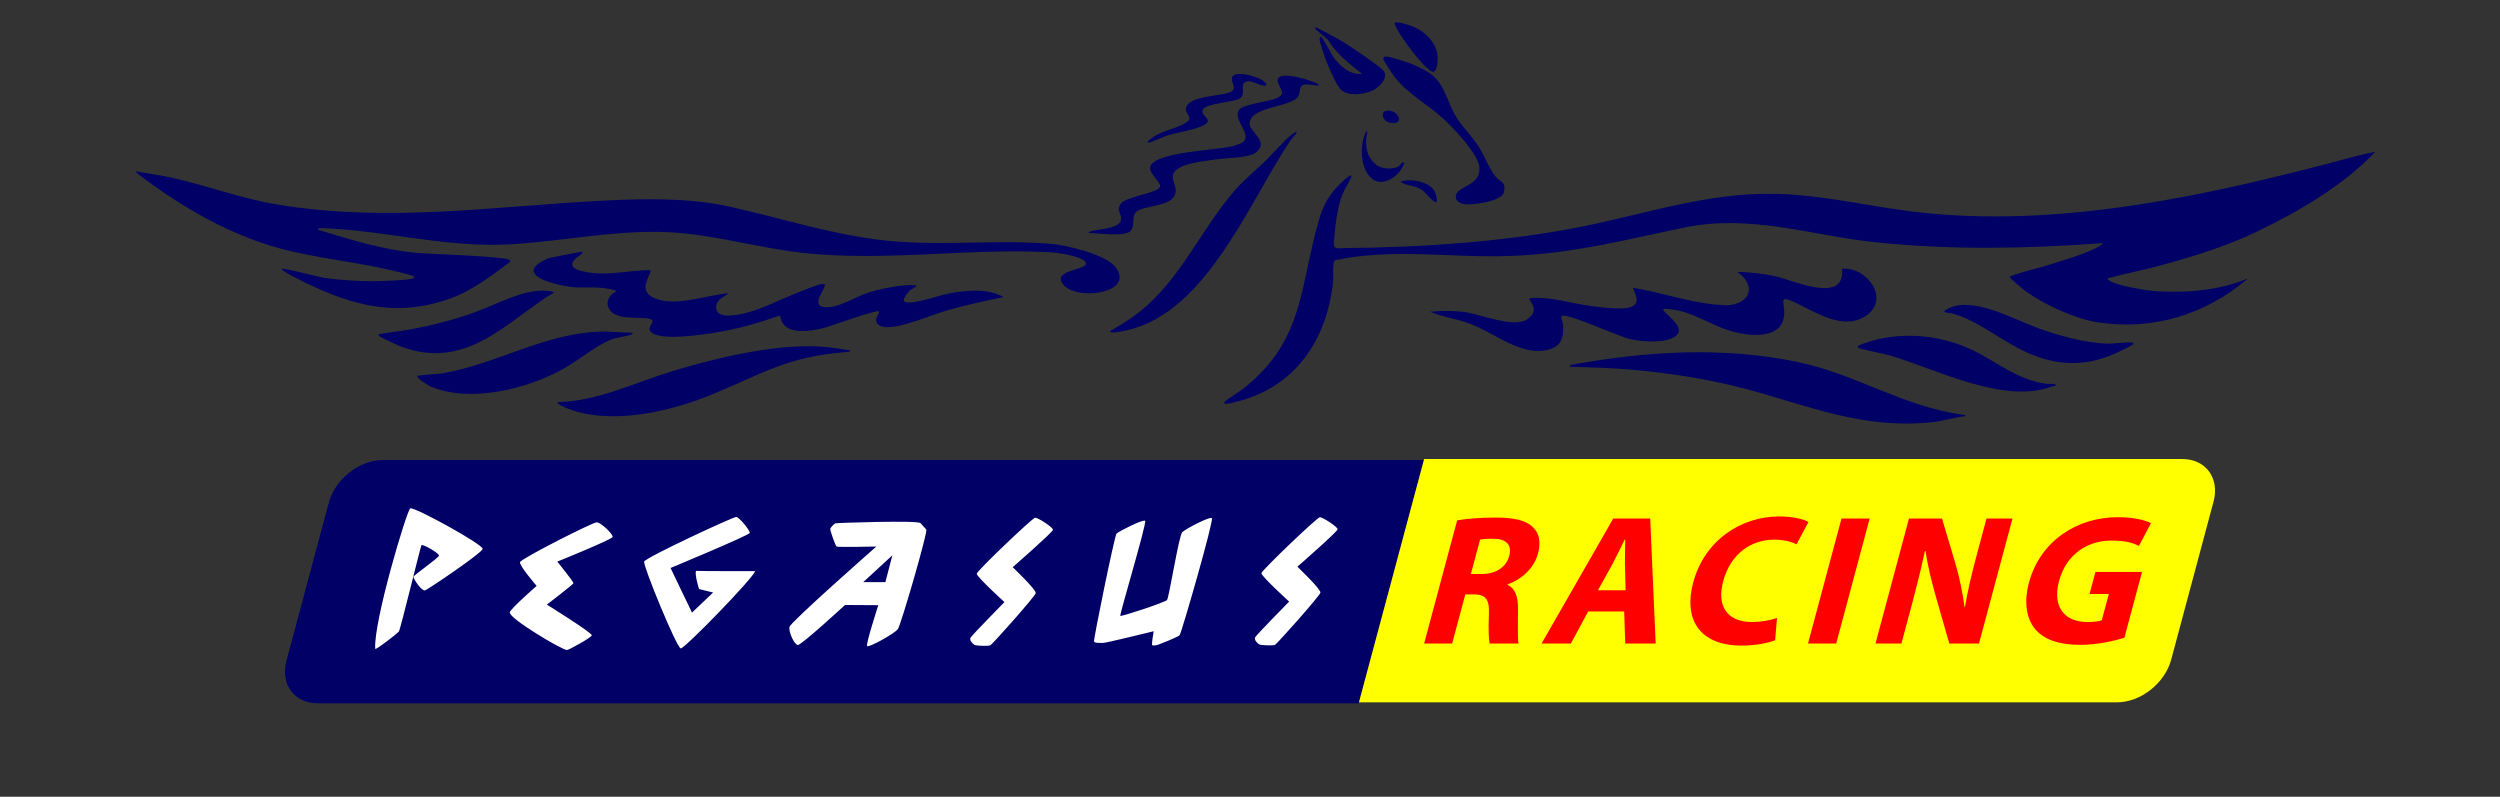
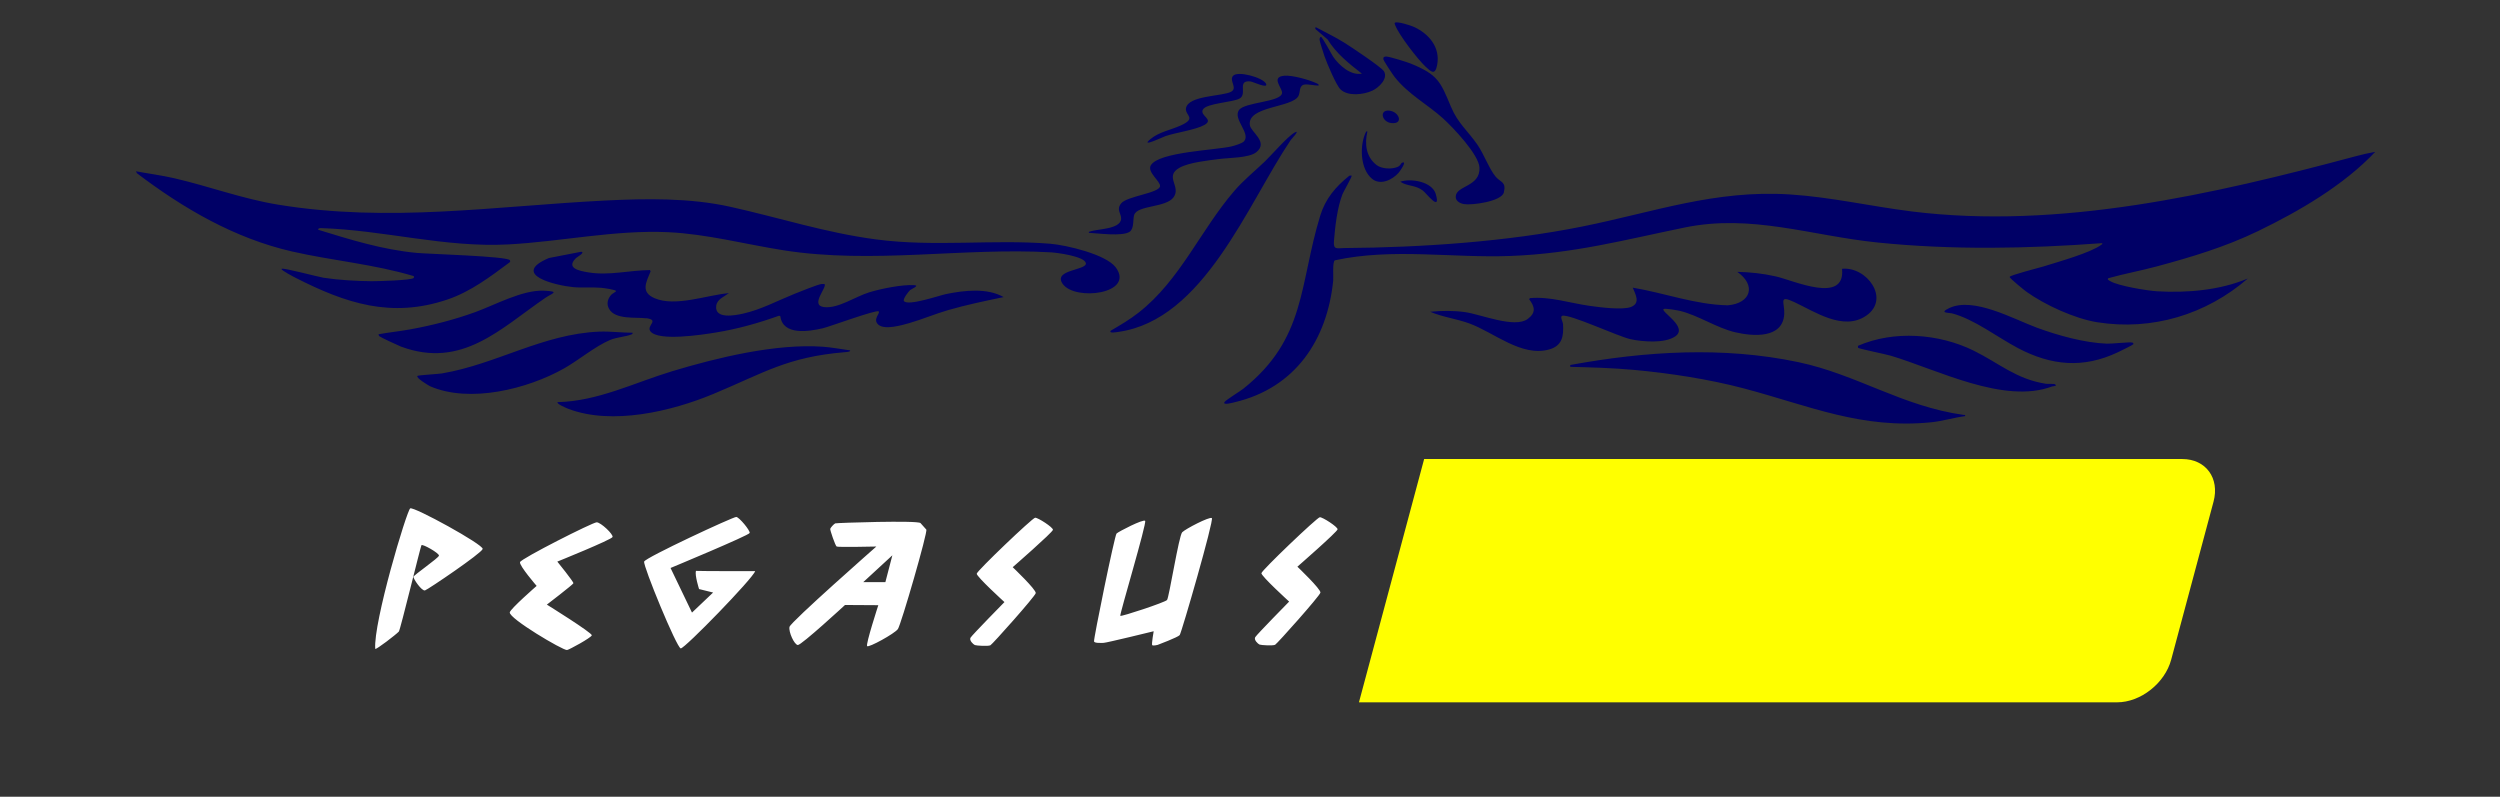
<svg xmlns="http://www.w3.org/2000/svg" id="d" viewBox="0 0 612 195.04">
  <rect x="0" y="0" width="612" height="195.04" fill="#333333" stroke="none" />
  <defs>
    <style>.i{fill:#fff;}.j{fill:#ff0;}.k{fill:#006;}.l{fill:red;}</style>
  </defs>
  <path class="k" d="M341.59,6.27c.94,2.37,5.44,8.22,7.39,10.05,1.32,1.24,2.34,2.24,2.84-.44.8-4.29-2.01-7.59-5.65-9.28-.73-.34-4.23-1.49-4.73-1.01-.11.1.08.52.14.68ZM321.98,7.08l3.02,2.58c2.1,3.43,5.25,5.93,8.4,8.37-2.77.51-5.57-2.02-7.04-4.14-.31-.44-2.72-4.99-3.02-4.88-.25.1-.32.49-.31.75,0,.29,1.03,3.5,1.21,4.02.57,1.63,2.86,7.12,3.94,8.13,1.84,1.73,5.62,1.27,7.76.29,1.56-.71,3.96-2.97,2.84-4.77-.64-1.03-8.27-6.1-9.8-7.05-2.21-1.37-4.63-2.51-6.91-3.75l-.08.45ZM362.17,41.01c.27,4.76-5.74,4.39-5.81,7.13-.03,1.11,1.09,1.67,2.06,1.83,1.88.31,9.2-.64,9.73-2.88.61-2.62-.8-2.41-1.99-3.8-1.53-1.79-2.91-5.56-4.44-7.79-2.35-3.43-4.8-5.25-6.5-9.3-2.62-6.24-3.16-7.89-9.93-10.65-.91-.37-5.12-1.68-5.91-1.7-.45-.01-.76.09-.75.59,0,.37,2.36,3.88,2.77,4.4,3.33,4.25,8.04,6.69,11.93,10.21,2.44,2.21,8.67,8.78,8.85,11.95ZM301.41,22.44c-2.07,1.18-10.67.87-11.09,4.12-.22,1.74,2.75,2.35-1.33,4.18-2.43,1.09-5.24,1.55-7.38,3.32-2.69,2.24,3.21-.58,3.7-.74,2.64-.89,7.34-1.52,9.51-2.72,2.5-1.39-1.21-2.23-.35-3.78s7.24-1.75,8.95-2.68c2.07-1.12-.76-4.58,2.73-4.2.55.06,4.43,1.92,3.77.55-.73-1.51-6.99-3.26-8.09-1.9-.95,1.17,1.18,2.93-.41,3.84ZM301.66,35.8c-3.91.97-18.01,1.35-19.94,4.67-.97,1.67,2.4,3.92,2.26,5.11-.19,1.69-8.07,2.43-9.51,4.19-1.31,1.59.09,2.54-.02,3.84-.23,2.59-5.95,2.39-7.66,3.09-.18.07-.28-.1-.22.3,2.21.1,8.18.94,9.96-.26,1.15-.77.77-3.07,1.11-4.11.8-2.45,7.76-1.74,9.66-4.35s-2.34-5.09,1.43-7.21c2.37-1.33,7.06-1.79,9.68-2.14,2.4-.32,7.4-.24,9.16-1.69,3.01-2.48-1.32-4.86-1.6-6.58-.74-4.7,10.3-4.26,11.88-7.14.48-.87.13-2.41,1.26-2.77.89-.28,2.7.25,3.69.18.06-.33-.21-.41-.45-.52-1.81-.86-6.02-2.06-7.99-1.87-3.38.33-.36,3.04-.52,4.25-.29,2.27-9.22,2.16-10.57,4.2-1.46,2.2,2.96,5.65,1.27,7.6-.43.49-2.22,1.04-2.9,1.2ZM340.55,30.12c3.1.38,2.01-2.75-.41-3.03-2.56-.3-1.92,2.75.41,3.03ZM342.3,40.79c-1.46.69-4.01.62-5.33-.4-2.59-2.02-2.94-5.17-2.23-8.2h-.3c-1.65,3.25-1.55,9.19,1.49,11.62,2.05,1.64,4.99.18,6.49-1.56.29-.33,2.27-3.15.69-2.36-.05.03-.36.68-.82.89ZM302.16,46.73c-8.29,9.63-13.24,21.82-23.43,29.8-2.12,1.66-4.46,3.05-6.78,4.4-.71.79,1.55.36,1.82.32,20.96-2.93,31.63-31.29,42.18-46.94.09-.13,2.51-2.72,1-1.88-1.76.98-5.67,5.52-7.3,7.09-2.45,2.35-5.21,4.56-7.48,7.2ZM330.3,43.03c-3.35,2.69-5.84,5.61-7.12,9.8-5.17,16.96-3.46,30.07-18.8,42.32-.79.63-4.29,2.76-4.62,3.28-.53.86,2.03.15,2.56.02,14.79-3.52,22.58-15.25,24.05-29.78.08-.82-.23-4.67.42-4.95,14.11-3.06,28.65-.52,42.94-1.06,15.5-.58,27.87-3.93,42.7-6.97,16.38-3.36,30.96,2.02,47.24,3.68,18.27,1.86,36.67,1.51,54.96.15.06.26-.08.3-.25.42-2.64,1.97-10.65,4.19-14.11,5.28-.97.31-8.25,2.14-8.31,2.57-.05.31,3.58,3.24,4.12,3.63,4.48,3.22,11.84,6.59,17.3,7.46,13.45,2.15,26.71-1.89,36.9-10.71-6.84,2.88-14.76,3.56-22.16,3.14-2.36-.13-9.65-1.32-11.53-2.49-.26-.16-.88-.39-.46-.72,3.91-1.1,7.96-1.83,11.88-2.89,8.5-2.29,16.84-4.8,24.76-8.64,10.13-4.9,20.95-11.21,28.69-19.4-1.6.28-3.24.66-4.8,1.08-34.75,9.31-72.56,18.02-108.76,13.5-9.9-1.24-19.71-3.51-29.7-4.15-18.39-1.18-33.37,4.34-50.9,7.86-18.48,3.71-39.25,5.12-58.13,5.26-1.88.01-2.8.54-2.62-1.72.3-3.63.78-8.04,2.09-11.47.21-.56,2.43-4.37,2.24-4.54-.03-.03-.45-.03-.56.03ZM33.52,42.4c11.33,8.6,23.92,15.94,37.96,19.15,9.87,2.26,20.1,3.11,29.83,6.04v.44c-.53.61-9.01.82-10.37.81-3.63-.03-8.16-.29-11.74-.85-1.39-.22-9.83-2.49-10.26-2.19-.37.25,3.15,2.06,3.4,2.19,12.3,6.26,23.42,9.97,37.17,5.33,5.68-1.92,10.47-5.56,15.22-9.09.19-.15.21-.32.08-.53-.6-.98-20.04-1.52-22.82-1.79-8.4-.8-16.1-3.2-24.09-5.66-.13-.38.5-.43.67-.42,15.46.49,30.35,4.83,45.93,3.99,12.97-.7,26.02-3.59,39.09-2.99,9.43.44,18.95,2.98,28.23,4.43,21.8,3.43,43.82-.72,65.43.5,1.46.08,8.22.96,8.56,2.64.37,1.81-8.13,1.55-5.68,5.07,3.01,4.32,17.81,2.43,12.99-4.03-2.39-3.19-12.12-5.45-16-5.77-14.04-1.15-28.21.84-42.64-1.06-12.45-1.64-23.69-5.33-35.71-7.99-9.9-2.2-20.57-2.03-30.69-1.53-27.12,1.37-52.77,5.48-80.06,1-8.76-1.44-16.81-4.48-25.32-6.45-3.1-.72-6.28-1.12-9.4-1.71l.22.45ZM348.32,46.65c.82.61,4.48,5.45,3.16.86-.87-3.04-6.06-3.93-8.69-3.02,1.79,1.19,3.6.72,5.52,2.16ZM158.2,77.89c3.35.46,0,1.81.99,3.18,1.89,2.59,12.94.83,15.98.34,5.39-.87,10.44-2.3,15.57-4.13l.29.14c.61,4.79,7.04,3.72,10.39,2.94,1.65-.38,13.2-4.65,13.69-4.13.44.47-1.59,1.97-.06,3.27,1.56,1.32,5.68.12,7.49-.39,3.16-.9,6.4-2.29,9.61-3.21,4.46-1.28,8.99-2.23,13.53-3.17-4.06-2.3-9.59-1.64-14.02-.75-1.63.33-9.39,3.03-10.37,1.73-.36-.47,1.13-2.36,1.5-2.69.3-.27,2.43-1.11,1.04-1.2-2.95-.2-8.19.87-11.08,1.76-3.35,1.03-7.59,4.01-10.99,3.61-3.63-.42.83-4.9.07-5.66-.02-.02-.53-.01-.67,0-.87.06-5.63,2-6.78,2.46-4.13,1.66-8.09,3.82-12.5,4.8-1.91.42-6.99,1.43-6.55-1.93.21-1.64,1.99-2.25,3.09-3.09-5.33.45-13.08,3.43-18.17,1.24-3.49-1.5-2.07-3.91-.98-6.59l-.16-.3c-5.02.05-10.05,1.4-15.05.57-2.08-.34-5.63-.97-3.08-3.49.29-.28,2.39-1.43,1.28-1.56l-7.88,1.53c-9.58,4.05,1.73,6.72,5.94,7.12,2.18.21,4.68-.03,6.85.16.5.04,3.66.46,3.65.82,0,.14-.95.63-1.19.9-.9,1.01-1.2,2.25-.53,3.44,1.52,2.72,6.61,1.98,9.1,2.31ZM434.68,67.66c-3.09-.71-6.23-1.04-9.4-1.11,4.73,3.31,3.33,7.71-2.32,8.19-7.92-.15-15.5-3.02-23.26-4.32.61,1.58,1.97,3.73-.37,4.7-2.06.85-7.83.09-10.2-.25-4.86-.68-9.64-2.33-14.61-1.89l-.18.28c1.41,1.85,1.7,3.3-.37,4.83-3.19,2.34-11.43-1.13-15.3-1.68-2.82-.4-5.73-.37-8.56-.09,3.09,1.33,6.51,1.72,9.65,2.88,6.03,2.23,12.71,8.21,19.43,6.36,3.21-.88,3.63-3.18,3.44-6.25-.03-.5-.8-1.8-.2-2,1.7-.55,13.77,5.1,16.75,5.73,2.95.63,8.26,1.07,10.86-.65,3.42-2.27-3.57-6.07-2.79-6.74.27-.23,3.39.31,3.95.44,4.59,1.11,9.02,4.2,13.67,5.27,4.27.99,11.57,1.57,11.91-4.46.16-2.82-1.52-4.8,2.4-2.98,4.97,2.3,12.06,7.23,17.67,3.36,5.99-4.13.1-12.08-5.89-11.48.89,8.75-11.86,2.86-16.25,1.86ZM98.14,84.84c14.98,5.56,24.44-4.46,35.4-11.95,1.57-1.07,3.7-1.55-.38-1.73-5.26-.23-11.93,3.47-16.83,5.25-5.14,1.86-10.53,3.24-15.91,4.22-2.57.47-5.28.74-7.76,1.2.02.17.07.35.19.47.2.22,4.72,2.33,5.29,2.54ZM521.98,83.86c-.54-.19-5.04.32-6.23.27-5.5-.22-11.96-2.01-17.12-3.91-5.69-2.09-15.47-7.62-21.44-4.81-2.69,1.27-.08,1.12.64,1.3,5.4,1.39,11.17,5.87,16.12,8.48,8.2,4.33,16.01,5.07,24.51,1.04.47-.22,3.67-1.78,3.78-1.96.09-.15-.08-.36-.25-.42ZM105.28,94.55c9.74,4.24,23.9.66,32.77-4.34,3.59-2.02,7.69-5.48,11.34-7,1.71-.71,3.85-.77,5.21-1.35.2-.09.3-.18.25-.41-2.67.01-5.47-.37-8.13-.27-13.83.57-25.11,7.94-38.5,10.23-.88.15-5.79.42-6.02.61-.51.43,2.76,2.38,3.07,2.52ZM462.84,87.07c11.44,3.42,27.75,11.96,39.52,7.53.14-.05,1.64-.09.53-.61-.1-.05-1.69.02-2.04-.04-7.26-1.12-11.49-5.05-17.69-8.11-8.53-4.2-19.54-5.01-28.34-1.18l.03.48c.32.26,6.82,1.58,7.99,1.93ZM139.12,100.08c10.71,4.09,25.27.62,35.46-3.62,12.46-5.18,18.08-9.06,32.26-10.25.27-.02,1.43-.06,1.27-.44-2.16-.28-4.48-.74-6.64-.89-11.5-.83-25.91,2.67-36.94,6-9.23,2.79-18.17,7.34-28.01,7.56-.43.4,2.27,1.51,2.61,1.64ZM384.41,89.8c5.19.13,10.41.28,15.58.75,8.77.8,18.44,2.29,26.93,4.54,15.83,4.19,28.77,10.02,45.87,8.28,2.78-.28,5.58-1.16,8.27-1.5.07-.44-.09-.26-.37-.3-15.05-2.11-26.08-9.88-40.47-12.92-18.41-3.89-37.44-2.67-55.82.7v.45ZM330.86,43s-.45-.03-.56.03c-3.35,2.69-5.84,5.61-7.12,9.8-5.17,16.96-3.46,30.07-18.8,42.32-.79.63-4.29,2.76-4.62,3.28-.53.86,2.03.15,2.56.02,14.79-3.52,22.58-15.25,24.05-29.78.08-.82-.23-4.67.42-4.95,14.11-3.06,28.65-.52,42.94-1.06,15.5-.58,27.87-3.93,42.7-6.97,16.38-3.36,30.96,2.02,47.24,3.68,18.27,1.86,36.67,1.51,54.96.15.06.26-.08.3-.25.42-2.64,1.97-10.65,4.19-14.11,5.28-.97.31-8.25,2.14-8.31,2.57-.05.31,3.58,3.24,4.12,3.63,4.48,3.22,11.84,6.59,17.3,7.46,13.45,2.15,26.71-1.89,36.9-10.71-6.84,2.88-14.76,3.56-22.16,3.14-2.36-.13-9.65-1.32-11.53-2.49-.26-.16-.88-.39-.46-.72,3.91-1.1,7.96-1.83,11.88-2.89,8.5-2.29,16.84-4.8,24.76-8.64,10.13-4.9,20.95-11.21,28.69-19.4-1.6.28-3.24.66-4.8,1.08-34.75,9.31-72.56,18.02-108.76,13.5-9.9-1.24-19.71-3.51-29.7-4.15-18.39-1.18-33.37,4.34-50.9,7.86-18.48,3.71-39.25,5.12-58.13,5.26-1.88.01-2.8.54-2.62-1.72.3-3.63.78-8.04,2.09-11.47.21-.56,2.43-4.37,2.24-4.54ZM33.3,41.96l.22.45c11.33,8.6,23.92,15.94,37.96,19.15,9.87,2.26,20.1,3.11,29.83,6.04v.44c-.53.61-9.01.82-10.37.81-3.63-.03-8.16-.29-11.74-.85-1.39-.22-9.83-2.49-10.26-2.19-.37.25,3.15,2.06,3.4,2.19,12.3,6.26,23.42,9.97,37.17,5.33,5.68-1.92,10.47-5.56,15.22-9.09.19-.15.21-.32.08-.53-.6-.98-20.04-1.52-22.82-1.79-8.4-.8-16.1-3.2-24.09-5.66-.13-.38.5-.43.67-.42,15.46.49,30.35,4.83,45.93,3.99,12.97-.7,26.02-3.59,39.09-2.99,9.43.44,18.95,2.98,28.23,4.43,21.8,3.43,43.82-.72,65.43.5,1.46.08,8.22.96,8.56,2.64.37,1.81-8.13,1.55-5.68,5.07,3.01,4.32,17.81,2.43,12.99-4.03-2.39-3.19-12.12-5.45-16-5.77-14.04-1.15-28.21.84-42.64-1.06-12.45-1.64-23.69-5.33-35.71-7.99-9.9-2.2-20.57-2.03-30.69-1.53-27.12,1.37-52.77,5.48-80.06,1-8.76-1.44-16.81-4.48-25.32-6.45-3.1-.72-6.28-1.12-9.4-1.71ZM450.93,65.8c.89,8.75-11.86,2.86-16.25,1.86-3.09-.71-6.23-1.04-9.4-1.11,4.73,3.31,3.33,7.71-2.32,8.19-7.92-.15-15.5-3.02-23.26-4.32.61,1.58,1.97,3.73-.37,4.7-2.06.85-7.83.09-10.2-.25-4.86-.68-9.64-2.33-14.61-1.89l-.18.28c1.41,1.85,1.7,3.3-.37,4.83-3.19,2.34-11.43-1.13-15.3-1.68-2.82-.4-5.73-.37-8.56-.09,3.09,1.33,6.51,1.72,9.65,2.88,6.03,2.23,12.71,8.21,19.43,6.36,3.21-.88,3.63-3.18,3.44-6.25-.03-.5-.8-1.8-.2-2,1.7-.55,13.77,5.1,16.75,5.73,2.95.63,8.26,1.07,10.86-.65,3.42-2.27-3.57-6.07-2.79-6.74.27-.23,3.39.31,3.95.44,4.59,1.11,9.02,4.2,13.67,5.27,4.27.99,11.57,1.57,11.91-4.46.16-2.82-1.52-4.8,2.4-2.98,4.97,2.3,12.06,7.23,17.67,3.36,5.99-4.13.1-12.08-5.89-11.48ZM149.1,75.57c1.52,2.72,6.61,1.98,9.1,2.31,3.35.46,0,1.81.99,3.18,1.89,2.59,12.94.83,15.98.34,5.39-.87,10.44-2.3,15.57-4.13l.29.14c.61,4.79,7.04,3.72,10.39,2.94,1.65-.38,13.2-4.65,13.69-4.13.44.47-1.59,1.97-.06,3.27,1.56,1.32,5.68.12,7.49-.39,3.16-.9,6.4-2.29,9.61-3.21,4.46-1.28,8.99-2.23,13.53-3.17-4.06-2.3-9.59-1.64-14.02-.75-1.63.33-9.39,3.03-10.37,1.73-.36-.47,1.13-2.36,1.5-2.69.3-.27,2.43-1.11,1.04-1.2-2.95-.2-8.19.87-11.08,1.76-3.35,1.03-7.59,4.01-10.99,3.61-3.63-.42.83-4.9.07-5.66-.02-.02-.53-.01-.67,0-.87.06-5.63,2-6.78,2.46-4.13,1.66-8.09,3.82-12.5,4.8-1.91.42-6.99,1.43-6.55-1.93.21-1.64,1.99-2.25,3.09-3.09-5.33.45-13.08,3.43-18.17,1.24-3.49-1.5-2.07-3.91-.98-6.59l-.16-.3c-5.02.05-10.05,1.4-15.05.57-2.08-.34-5.63-.97-3.08-3.49.29-.28,2.39-1.43,1.28-1.56l-7.88,1.53c-9.58,4.05,1.73,6.72,5.94,7.12,2.18.21,4.68-.03,6.85.16.5.04,3.66.46,3.65.82,0,.14-.95.63-1.19.9-.9,1.01-1.2,2.25-.53,3.44ZM384.41,89.35v.45c5.19.13,10.41.28,15.58.75,8.77.8,18.44,2.29,26.93,4.54,15.83,4.19,28.77,10.02,45.87,8.28,2.78-.28,5.58-1.16,8.27-1.5.07-.44-.09-.26-.37-.3-15.05-2.11-26.08-9.88-40.47-12.92-18.41-3.89-37.44-2.67-55.82.7ZM136.51,98.44c-.43.4,2.27,1.51,2.61,1.64,10.71,4.09,25.27.62,35.46-3.62,12.46-5.18,18.08-9.06,32.26-10.25.27-.02,1.43-.06,1.27-.44-2.16-.28-4.48-.74-6.64-.89-11.5-.83-25.91,2.67-36.94,6-9.23,2.79-18.17,7.34-28.01,7.56ZM102.21,92.03c-.51.43,2.76,2.38,3.07,2.52,9.74,4.24,23.9.66,32.77-4.34,3.59-2.02,7.69-5.48,11.34-7,1.71-.71,3.85-.77,5.21-1.35.2-.09.3-.18.25-.41-2.67.01-5.47-.37-8.13-.27-13.83.57-25.11,7.94-38.5,10.23-.88.15-5.79.42-6.02.61ZM309.64,39.53c-2.45,2.35-5.21,4.56-7.48,7.2-8.29,9.63-13.24,21.82-23.43,29.8-2.12,1.66-4.46,3.05-6.78,4.4-.71.79,1.55.36,1.82.32,20.96-2.93,31.63-31.29,42.18-46.94.09-.13,2.51-2.72,1-1.88-1.76.98-5.67,5.52-7.3,7.09ZM454.85,85.14c.32.26,6.82,1.58,7.99,1.93,11.44,3.42,27.75,11.96,39.52,7.53.14-.05,1.64-.09.53-.61-.1-.05-1.69.02-2.04-.04-7.26-1.12-11.49-5.05-17.69-8.11-8.53-4.2-19.54-5.01-28.34-1.18l.03.48ZM304.56,34.6c-.43.49-2.22,1.04-2.9,1.2-3.91.97-18.01,1.35-19.94,4.67-.97,1.67,2.4,3.92,2.26,5.11-.19,1.69-8.07,2.43-9.51,4.19-1.31,1.59.09,2.54-.02,3.84-.23,2.59-5.95,2.39-7.66,3.09-.18.07-.28-.1-.22.3,2.21.1,8.18.94,9.96-.26,1.15-.77.77-3.07,1.11-4.11.8-2.45,7.76-1.74,9.66-4.35s-2.34-5.09,1.43-7.21c2.37-1.33,7.06-1.79,9.68-2.14,2.4-.32,7.4-.24,9.16-1.69,3.01-2.48-1.32-4.86-1.6-6.58-.74-4.7,10.3-4.26,11.88-7.14.48-.87.13-2.41,1.26-2.77.89-.28,2.7.25,3.69.18.06-.33-.21-.41-.45-.52-1.81-.86-6.02-2.06-7.99-1.87-3.38.33-.36,3.04-.52,4.25-.29,2.27-9.22,2.16-10.57,4.2-1.46,2.2,2.96,5.65,1.27,7.6ZM92.85,82.3c.2.22,4.72,2.33,5.29,2.54,14.98,5.56,24.44-4.46,35.4-11.95,1.57-1.07,3.7-1.55-.38-1.73-5.26-.23-11.93,3.47-16.83,5.25-5.14,1.86-10.53,3.24-15.91,4.22-2.57.47-5.28.74-7.76,1.2.02.17.07.35.19.47ZM522.23,84.28c.09-.15-.08-.36-.25-.42-.54-.19-5.04.32-6.23.27-5.5-.22-11.96-2.01-17.12-3.91-5.69-2.09-15.47-7.62-21.44-4.81-2.69,1.27-.08,1.12.64,1.3,5.4,1.39,11.17,5.87,16.12,8.48,8.2,4.33,16.01,5.07,24.51,1.04.47-.22,3.67-1.78,3.78-1.96ZM353.32,29.05c2.44,2.21,8.67,8.78,8.85,11.95.27,4.76-5.74,4.39-5.81,7.13-.03,1.11,1.09,1.67,2.06,1.83,1.88.31,9.2-.64,9.73-2.88.61-2.62-.8-2.41-1.99-3.8-1.53-1.79-2.91-5.56-4.44-7.79-2.35-3.43-4.8-5.25-6.5-9.3-2.62-6.24-3.16-7.89-9.93-10.65-.91-.37-5.12-1.68-5.91-1.7-.45-.01-.76.09-.75.59,0,.37,2.36,3.88,2.77,4.4,3.33,4.25,8.04,6.69,11.93,10.21ZM322.06,6.63l-.08.45,3.02,2.58c2.1,3.43,5.25,5.93,8.4,8.37-2.77.51-5.57-2.02-7.04-4.14-.31-.44-2.72-4.99-3.02-4.88-.25.1-.32.49-.31.75,0,.29,1.03,3.5,1.21,4.02.57,1.63,2.86,7.12,3.94,8.13,1.84,1.73,5.62,1.27,7.76.29,1.56-.71,3.96-2.97,2.84-4.77-.64-1.03-8.27-6.1-9.8-7.05-2.21-1.37-4.63-2.51-6.91-3.75ZM301.82,18.6c-.95,1.17,1.18,2.93-.41,3.84-2.07,1.18-10.67.87-11.09,4.12-.22,1.74,2.75,2.35-1.33,4.18-2.43,1.09-5.24,1.55-7.38,3.32-2.69,2.24,3.21-.58,3.7-.74,2.64-.89,7.34-1.52,9.51-2.72,2.5-1.39-1.21-2.23-.35-3.78s7.24-1.75,8.95-2.68c2.07-1.12-.76-4.58,2.73-4.2.55.06,4.43,1.92,3.77.55-.73-1.51-6.99-3.26-8.09-1.9ZM341.45,5.59c-.11.1.08.52.14.68.94,2.37,5.44,8.22,7.39,10.05,1.32,1.24,2.34,2.24,2.84-.44.8-4.29-2.01-7.59-5.65-9.28-.73-.34-4.23-1.49-4.73-1.01ZM343.12,39.9c-.05.03-.36.68-.82.89-1.46.69-4.01.62-5.33-.4-2.59-2.02-2.94-5.17-2.23-8.2h-.3c-1.65,3.25-1.55,9.19,1.49,11.62,2.05,1.64,4.99.18,6.49-1.56.29-.33,2.27-3.15.69-2.36ZM342.79,44.49c1.79,1.19,3.6.72,5.52,2.16.82.61,4.48,5.45,3.16.86-.87-3.04-6.06-3.93-8.69-3.02ZM340.15,27.09c-2.56-.3-1.92,2.75.41,3.03,3.1.38,2.01-2.75-.41-3.03Z" />
-   <path class="k" d="M93.74,112.61c-5.77,0-11.71,4.68-13.25,10.45l-10.36,38.66c-1.55,5.77,1.88,10.45,7.65,10.45h254.82l15.96-59.56H93.74Z" />
  <path class="j" d="M534.22,112.37h-185.59l-15.96,59.56h185.59c5.77,0,11.71-4.68,13.25-10.45l10.36-38.66c1.55-5.77-1.88-10.45-7.65-10.45Z" />
  <path id="f" class="i" d="M100.41,124.45c.86-.52,18.03,8.9,17.75,9.94-.28,1.05-13.34,9.88-14.11,10.14-.77.26-2.94-2.88-2.82-3.34s6.13-4.58,6.23-5.17c.09-.59-4.05-2.94-4.29-2.55-.24.39-5.17,20.73-5.53,21.13-.65.72-5.59,4.51-5.78,4.25-.51-6.41,7.71-33.89,8.57-34.41ZM146.07,127.86c-.98,0-18.54,8.9-18.77,9.75-.23.85,4.07,5.82,4.07,5.82,0,0-6.46,5.63-6.58,6.48-.21,1.5,12.95,9.29,14.01,9.22.46-.03,5.91-3.01,6.07-3.6.16-.59-11-7.52-11-7.52,0,0,6.42-4.91,6.5-5.23.09-.33-3.94-5.3-3.94-5.3,0,0,13.28-5.36,13.52-6.02.24-.65-2.89-3.6-3.88-3.6ZM180.24,126.55c-.7-.07-22.22,9.94-22.55,10.92-.33.98,7.99,21.19,8.96,21.26.96.06,17.68-17.14,18.21-18.91-2.29,0-12.89,0-14.5-.07-.3,1.11.77,4.45.77,4.45l3.44.85-5.17,4.91-5.25-10.92s19.21-7.98,19.37-8.57c.16-.59-2.56-3.86-3.27-3.92ZM219.79,154.01c-.79,1.1-7.15,4.6-7.52,4.16-.38-.44,2.74-10.02,2.74-10.02l-8.15-.05s-10.69,9.86-11.55,9.8c-.86-.05-2.31-3.23-2.04-4.44.27-1.21,21.26-19.67,21.26-19.67,0,0-9.39.21-9.72,0-.34-.22-1.64-4.04-1.57-4.33.07-.29.91-1.21,1.23-1.34.32-.13,20.22-.78,20.87-.07.64.71,1,1.15,1.42,1.59.43.43-6.18,23.28-6.97,24.38ZM216.74,142.51l1.71-6.57-7.13,6.57h5.42ZM239.1,140.43c-.08.71,6.79,6.96,6.79,6.96,0,0-7.91,8.05-8.3,8.71-.39.66.66,1.64,1.05,1.81.39.16,3.31.33,3.82.05.51-.27,10.92-11.94,11.09-12.76.17-.82-5.64-6.35-5.64-6.35,0,0,9.79-8.54,9.85-9.15.05-.6-3.68-3.01-4.36-2.96-.67.05-14.21,12.98-14.29,13.69ZM280.34,127.5c-.46-.49-6.54,2.64-7.01,3.11-.47.47-5.69,25.98-5.51,26.43.18.44,1.63.34,2.31.34s12.29-2.85,12.29-2.85c0,0-.55,3.14-.37,3.39.18.25,1.34-.05,1.34-.05,0,0,4.96-1.86,5.4-2.4.44-.54,8.46-28.26,7.87-28.65-.58-.39-6.45,2.65-7.26,3.48-.81.83-3.21,15.99-3.71,16.58-.5.59-11.21,4.12-11.44,3.88-.23-.25,6.54-22.77,6.08-23.26ZM308.79,140.31c-.08.71,6.79,6.96,6.79,6.96,0,0-7.91,8.05-8.3,8.71-.39.66.66,1.64,1.05,1.81.39.16,3.31.33,3.82.05.51-.27,10.92-11.94,11.09-12.76.17-.82-5.64-6.35-5.64-6.35,0,0,9.79-8.54,9.84-9.15.05-.6-3.68-3.01-4.35-2.96-.67.05-14.21,12.98-14.29,13.69Z" />
-   <path id="g" class="l" d="M356.71,127.38c2.34-.41,5.68-.68,9.4-.68,4.54,0,7.54.68,9.24,2.45,1.47,1.45,1.9,3.59,1.14,6.4-1.03,3.86-4.52,6.54-7.41,7.49l-.04.14c1.9.86,2.55,2.86,2.57,5.68.02,3.5-.15,7.49.13,8.67h-7.08c-.22-.86-.33-3.36-.18-7.13.17-3.86-.88-4.86-3.73-4.9h-2.04l-3.22,12.03h-6.86l8.08-30.15ZM360.05,140.51h2.73c3.45,0,5.96-1.72,6.68-4.41.74-2.77-.78-4.22-3.95-4.22-1.68,0-2.66.09-3.19.23l-2.25,8.4ZM388.79,149.68l-4.24,7.86h-7.18l17.56-30.61h9.04l1.34,30.61h-7.45l-.26-7.86h-8.81ZM397.95,144.5l-.17-6.49c-.01-1.82.06-4.13.08-5.9h-.14c-.9,1.82-2.02,4.13-2.94,5.9l-3.6,6.49h6.77ZM434.55,156.72c-1.38.59-4.49,1.32-8.16,1.32-10.58,0-14.25-6.63-11.91-15.4,2.8-10.45,11.79-16.21,21.06-16.21,3.59,0,6.12.73,7.17,1.36l-2.91,5.45c-1.21-.59-3.01-1.13-5.51-1.13-5.45,0-10.61,3.31-12.45,10.17-1.64,6.13.96,9.99,7.09,9.99,2.13,0,4.51-.41,6.08-1l-.46,5.45ZM457.7,126.93l-8.2,30.61h-6.9l8.2-30.61h6.9ZM459.12,157.54l8.2-30.61h8.08l3.35,11.22c.95,3.22,1.7,7.04,2.18,10.49h.09c.67-4.04,1.64-8.17,2.89-12.81l2.39-8.9h6.36l-8.2,30.61h-7.27l-3.38-11.81c-.93-3.31-1.93-7.22-2.42-10.81h-.18c-.87,4.09-1.93,8.4-3.27,13.4l-2.47,9.22h-6.36ZM520.04,156.13c-2.33.73-6.64,1.73-10.68,1.73-5.59,0-9.25-1.41-11.35-4.09-2.05-2.68-2.53-6.68-1.32-11.17,2.77-10.17,11.73-15.99,21.77-15.99,3.95,0,6.79.77,8.1,1.45l-2.95,5.59c-1.47-.77-3.37-1.32-6.73-1.32-5.77,0-11.05,3.27-12.82,9.9-1.7,6.36,1.31,10.04,6.98,10.04,1.54,0,2.86-.18,3.47-.41l1.73-6.45h-4.72l1.45-5.4h11.4l-4.32,16.12Z" />
</svg>